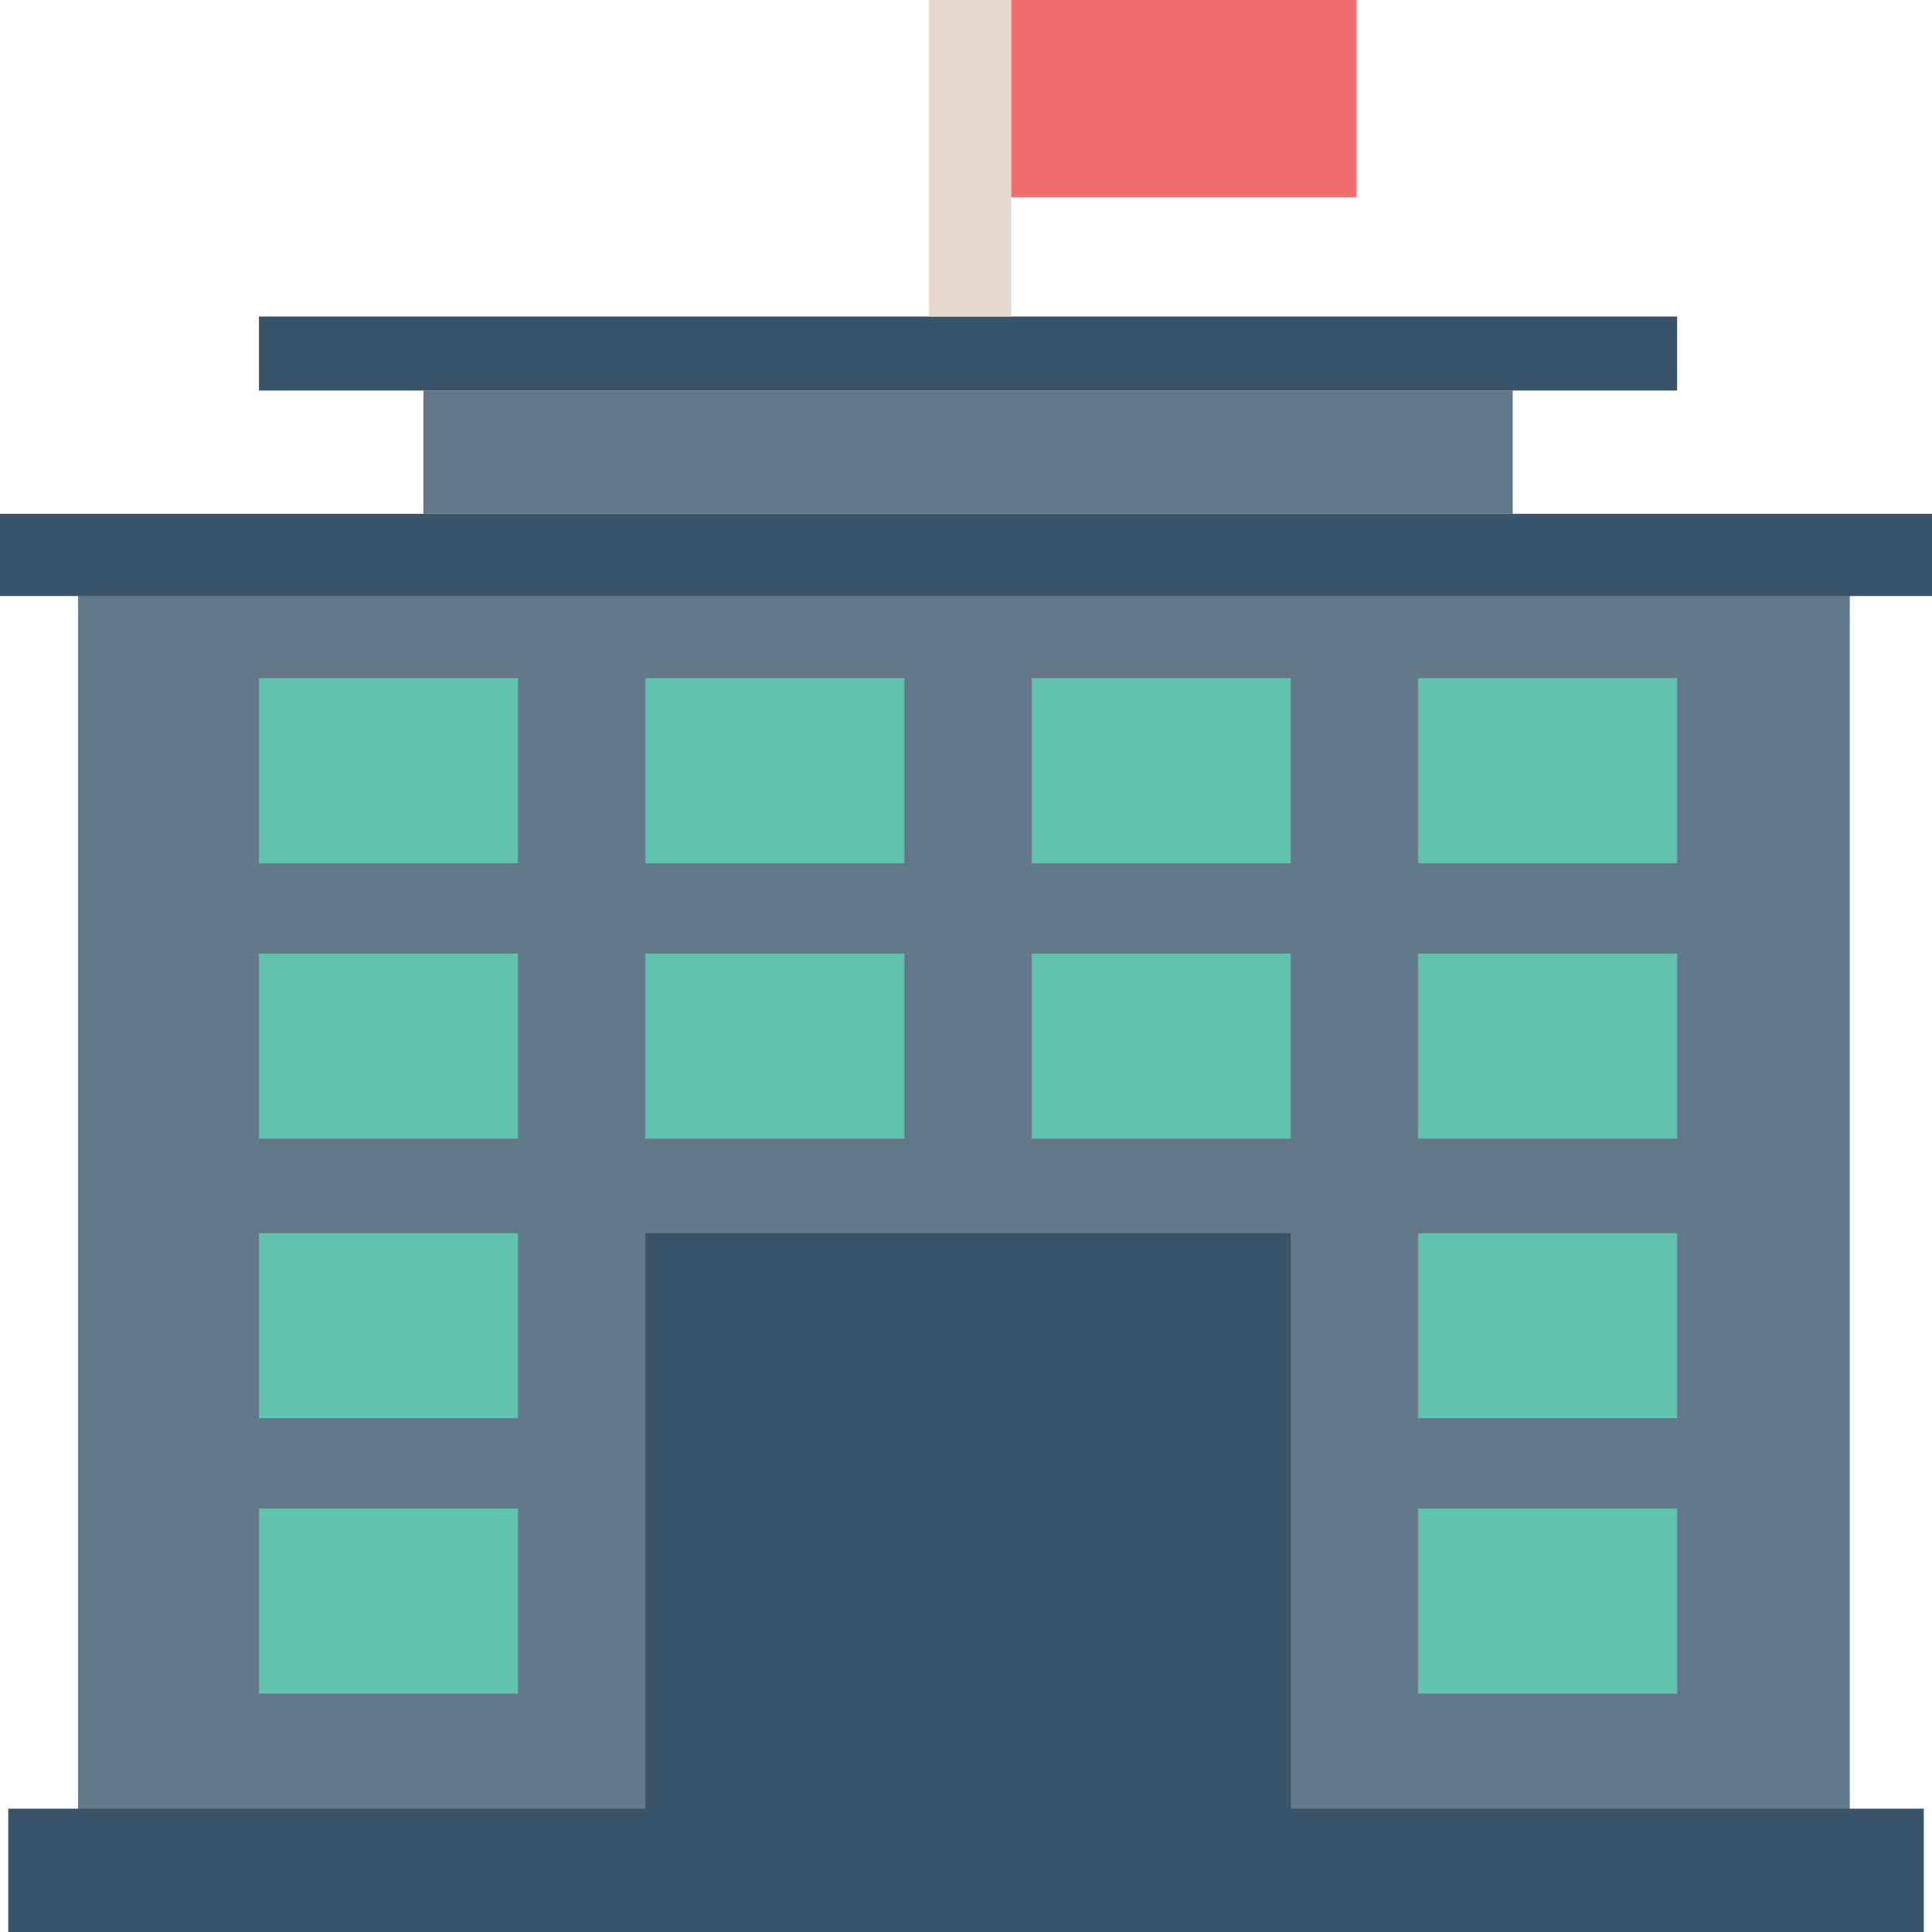
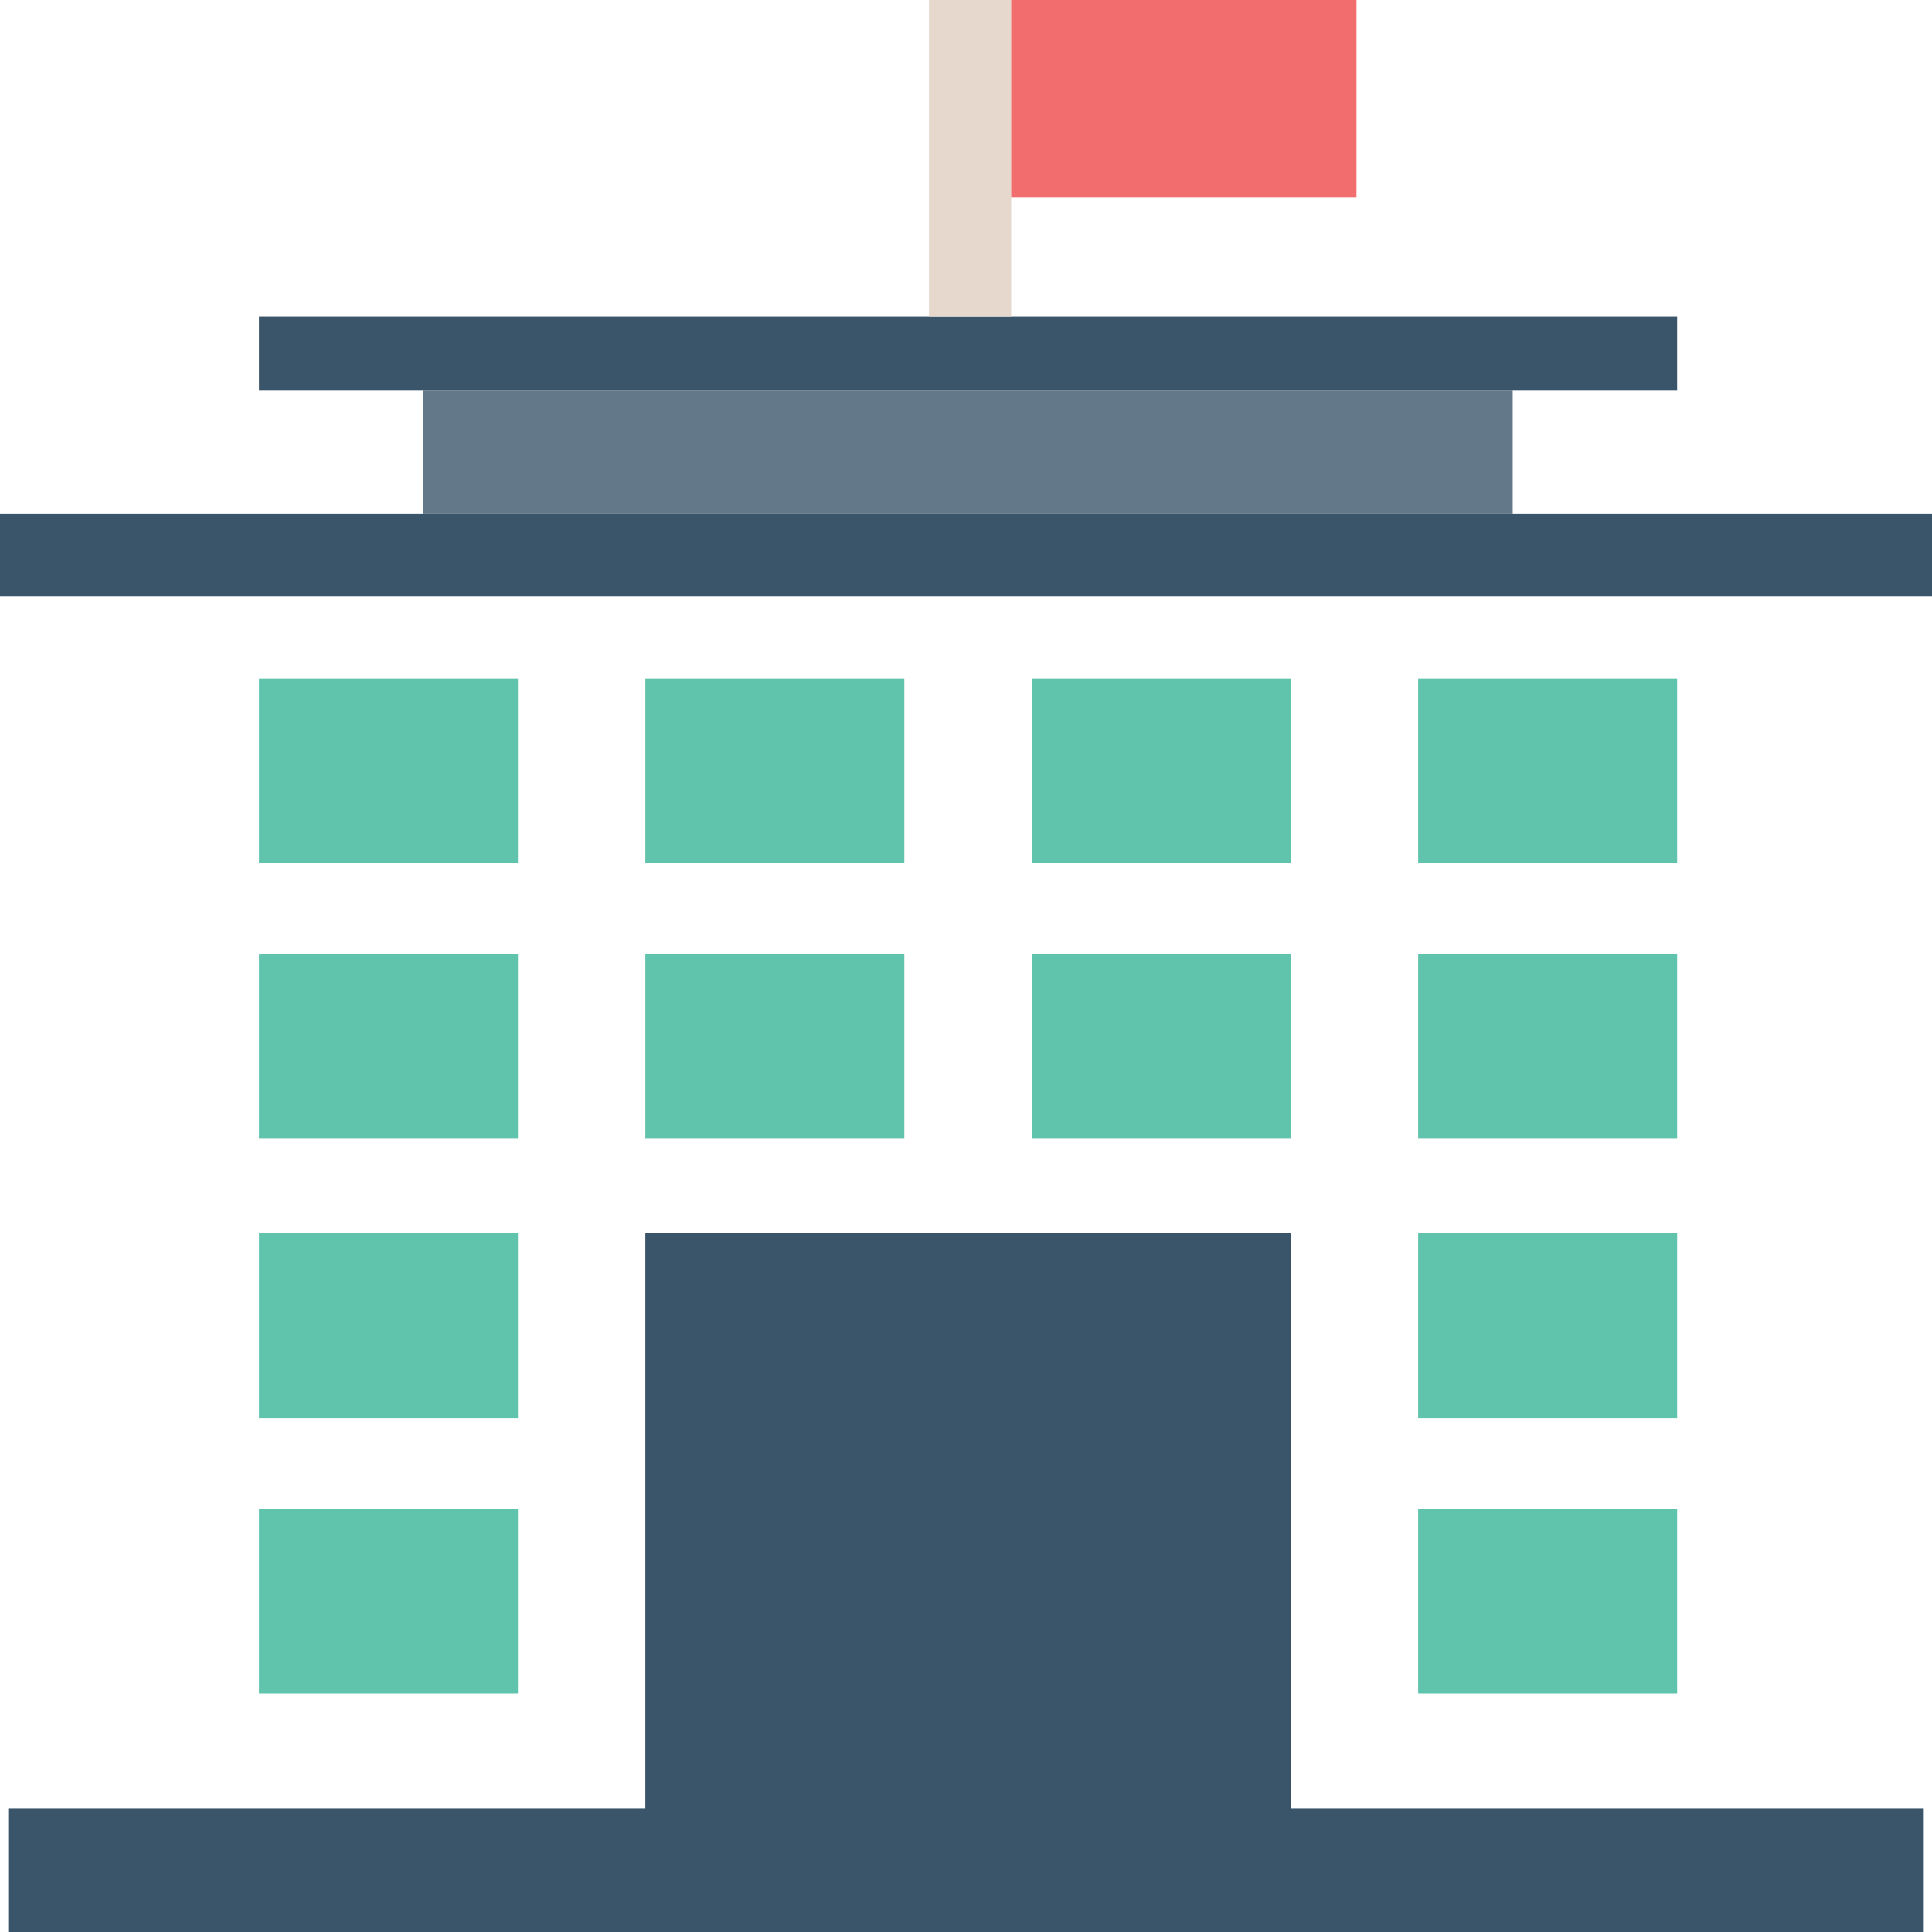
<svg xmlns="http://www.w3.org/2000/svg" version="1.1" id="Layer_1" viewBox="0 0 501.333 501.333" xml:space="preserve" width="100px" height="100px">
-   <rect x="20.267" y="146.133" style="fill:#637888;" width="459.733" height="324.267" />
  <rect x="167.467" y="320" style="fill:#3A5569;" width="167.467" height="150.4" />
  <g>
    <rect x="67.2" y="176" style="fill:#60C3AB;" width="67.2" height="48" />
    <rect x="167.467" y="176" style="fill:#60C3AB;" width="67.2" height="48" />
    <rect x="267.733" y="176" style="fill:#60C3AB;" width="67.2" height="48" />
    <rect x="368" y="176" style="fill:#60C3AB;" width="67.2" height="48" />
    <rect x="67.2" y="247.467" style="fill:#60C3AB;" width="67.2" height="48" />
    <rect x="167.467" y="247.467" style="fill:#60C3AB;" width="67.2" height="48" />
    <rect x="267.733" y="247.467" style="fill:#60C3AB;" width="67.2" height="48" />
    <rect x="368" y="247.467" style="fill:#60C3AB;" width="67.2" height="48" />
    <rect x="67.2" y="320" style="fill:#60C3AB;" width="67.2" height="48" />
    <rect x="368" y="320" style="fill:#60C3AB;" width="67.2" height="48" />
    <rect x="67.2" y="391.467" style="fill:#60C3AB;" width="67.2" height="48" />
    <rect x="368" y="391.467" style="fill:#60C3AB;" width="67.2" height="48" />
  </g>
  <rect y="133.333" style="fill:#3A5569;" width="501.333" height="21.333" />
  <rect x="109.867" y="101.333" style="fill:#637888;" width="282.667" height="32" />
  <rect x="67.2" y="82.133" style="fill:#3A5569;" width="368" height="19.2" />
  <rect x="241.067" style="fill:#E6D8CC;" width="21.333" height="82.133" />
  <rect x="262.4" style="fill:#F16D6E;" width="89.6" height="51.2" />
  <rect x="2.133" y="469.333" style="fill:#3A5569;" width="497.067" height="32" />
</svg>